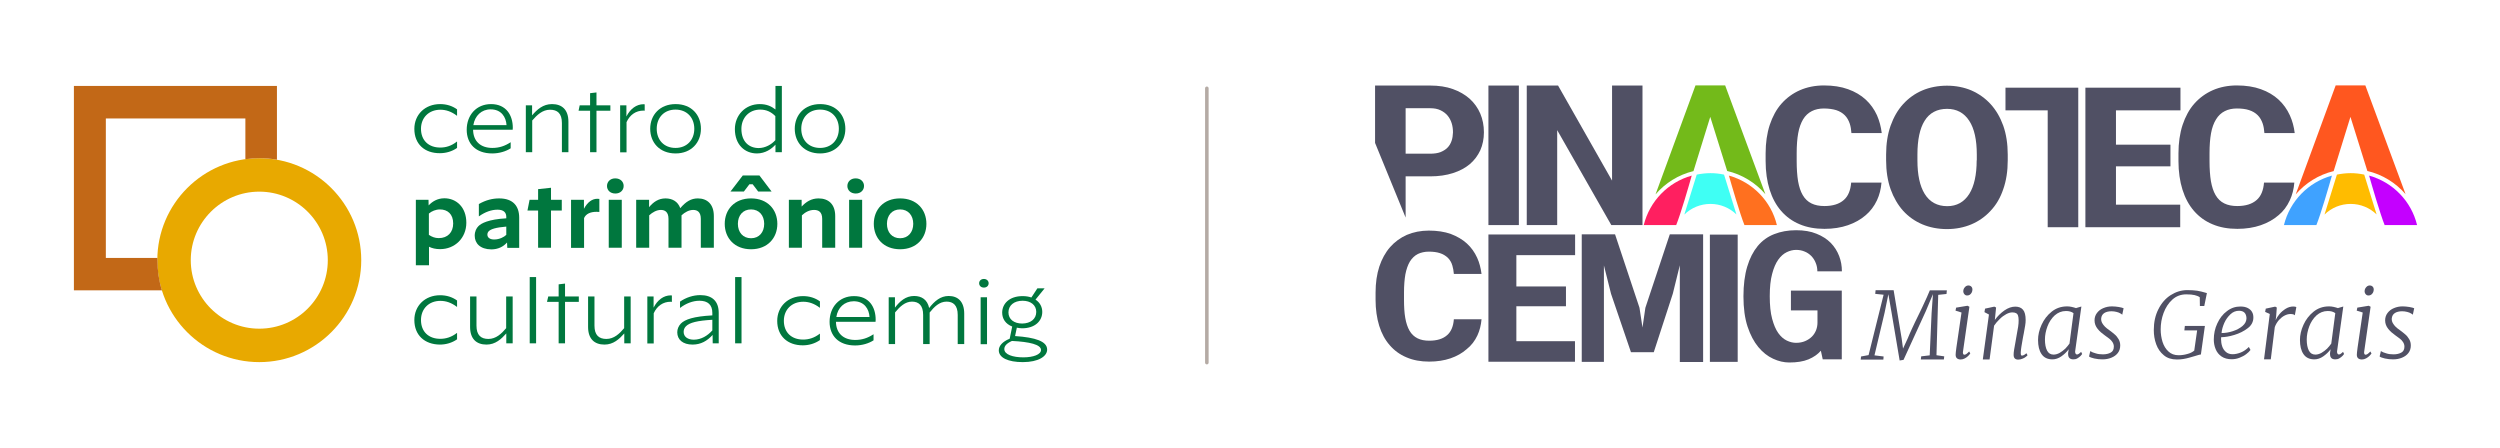
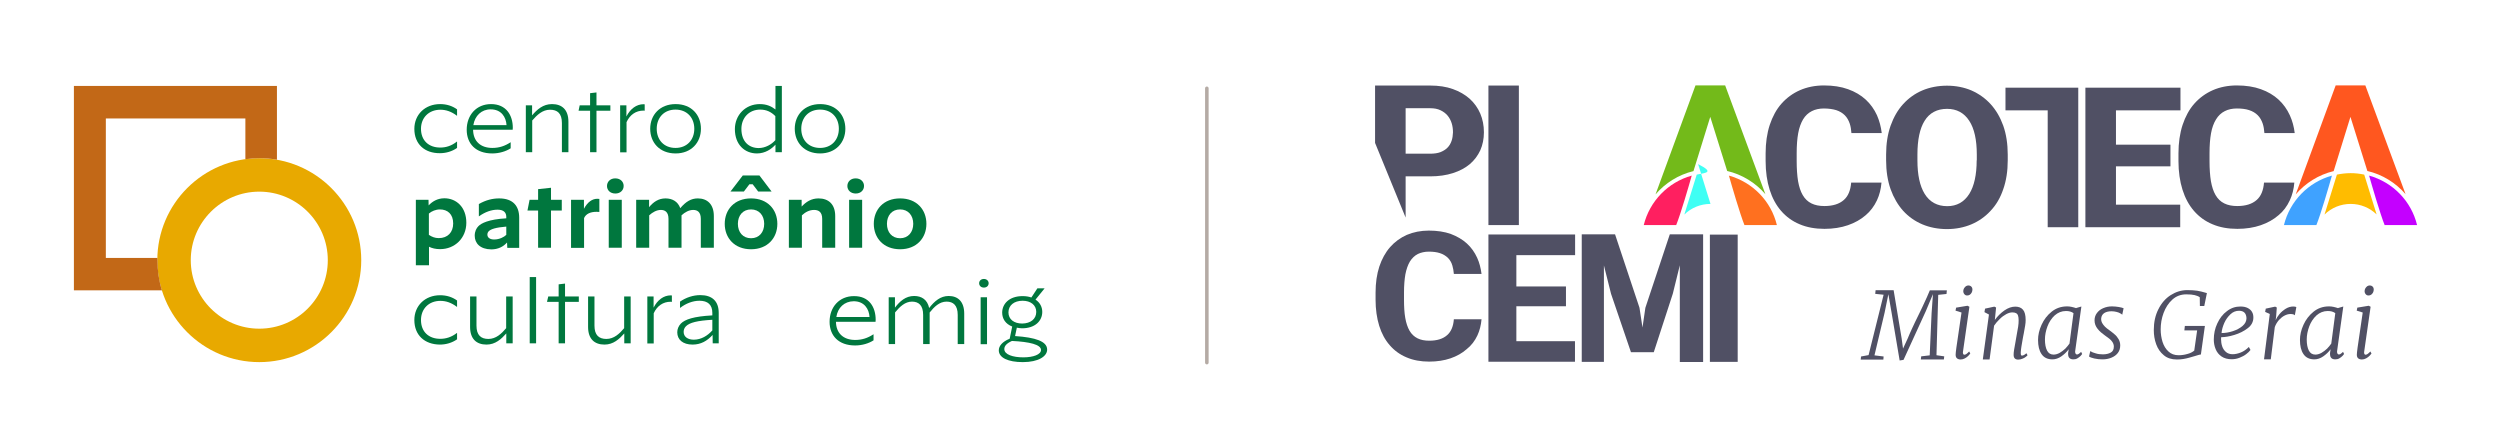
<svg xmlns="http://www.w3.org/2000/svg" version="1.1" id="Camada_1" x="0px" y="0px" viewBox="0 0 1995.9 357.4" style="enable-background:new 0 0 1995.9 357.4;" xml:space="preserve">
  <style type="text/css">
	.st0{fill:#00773E;}
	.st1{fill:#E8A900;}
	.st2{fill:#C26817;}
	.st3{fill:#73BA1A;}
	.st4{fill:#3FFFF4;}
	.st5{fill:#FF701F;}
	.st6{fill:#FF1F60;}
	.st7{fill:#FF571F;}
	.st8{fill:#FFBC00;}
	.st9{fill:#C400FF;}
	.st10{fill:#3FA2FF;}
	.st11{fill:#505064;}
	.st12{fill:none;stroke:#B5ABA5;stroke-width:2.835;stroke-linecap:round;stroke-linejoin:round;stroke-miterlimit:10;}
</style>
  <g>
    <path class="st0" d="M330.8,102.9c0-11.4,8.5-19.8,20.6-19.8c5.1,0,9.6,1.4,13.5,4.2v5.1h-0.1c-4.5-3.4-8.8-4.8-13.2-4.8   c-9.3,0-15.5,6.4-15.5,15.2c0,9.3,6.1,15,15.4,15c4.5,0,8.9-1.3,13.3-4.8h0.1v5.1c-4,2.8-8.8,4.2-13.7,4.2   C339,122.4,330.8,115,330.8,102.9" />
    <path class="st0" d="M409.4,102c0,0.5,0,1.1-0.1,1.6h-31.6c0.1,8.9,5.7,14.5,15.4,14.5c5.4,0,9.9-1.5,14.5-4.5h0.1v4.8   c-3.7,2.4-9,4.1-14.7,4.1c-13.3,0-20.4-7.9-20.4-18.9c0-11.8,7.8-20.5,19.4-20.5C404.2,83.1,409.4,92.1,409.4,102 M377.9,99.9h26.5   c-0.4-6.5-4.2-12.6-12.7-12.6C384.4,87.3,379.1,92.4,377.9,99.9" />
    <path class="st0" d="M419.8,84.1h5v8c3.9-4.6,8.7-9,15.9-9c8,0,13.1,4.5,13.1,14.1v24.3h-5.2V98.2c0-7.7-3.6-10.6-9.5-10.6   c-6,0-10.4,4.2-14.2,8.6v25.3h-5.1V84.1z" />
    <polygon class="st0" points="471.1,88.4 461.9,88.4 462.8,84.1 471.1,84.1 471.1,74.4 476.2,73.8 476.2,84.1 487.3,84.1    487.3,88.4 476.2,88.4 476.2,121.5 471.1,121.5  " />
    <path class="st0" d="M495.1,84.1h5v8.9c3.1-6.1,8-9.8,13.7-9.8c0.1,0,0.5,0,0.9,0.1v5.1c-0.4-0.1-0.6-0.1-1-0.1   c-6,0-10.8,3.3-13.5,9.2v24.1h-5.1V84.1z" />
    <path class="st0" d="M519.1,102.8c0-11,7.7-19.7,20.3-19.7c12.7,0,20.2,8.7,20.2,19.7c0,11-7.7,19.7-20.2,19.7   C526.6,122.5,519.1,113.8,519.1,102.8 M554.3,102.8c0-8.8-5.8-15.3-15-15.3c-9.2,0-15,6.5-15,15.3c0,8.8,5.7,15.3,15,15.3   C548.5,118.1,554.3,111.6,554.3,102.8" />
    <path class="st0" d="M624.1,121.5h-5v-6c-3.1,3.4-8.1,7-14.8,7c-9.6,0-17.6-6.9-17.6-19.4c0-11.2,8.4-20,19.9-20   c5.5,0,9.3,1.8,12.5,4.3V68.6h5.1V121.5z M591.9,102.9c0,10.3,6.2,15.3,13.8,15.3c5.3,0,10.3-2.9,13.3-6.3V92.7   c-3.3-3.3-7-5.2-12.1-5.2C597.9,87.5,591.9,94.2,591.9,102.9" />
    <path class="st0" d="M634.5,102.8c0-11,7.7-19.7,20.3-19.7c12.7,0,20.1,8.7,20.1,19.7c0,11-7.7,19.7-20.2,19.7   C642.1,122.5,634.5,113.8,634.5,102.8 M669.7,102.8c0-8.8-5.7-15.3-15-15.3c-9.2,0-15,6.5-15,15.3c0,8.8,5.7,15.3,15,15.3   C663.9,118.1,669.7,111.6,669.7,102.8" />
    <path class="st0" d="M332,159.5h10.1l0.1,4.5c2.8-3,6.9-5.7,12.6-5.7c9.5,0,17.5,7.1,17.5,19.5c0,12.3-9.2,21.1-20.9,21.1   c-3.7,0-6.4-0.7-8.9-1.9v14.8H332V159.5z M361.8,178.4c0-7.5-4.5-11.2-10.6-11.2c-3.3,0-6.6,1.4-8.8,3.3v17   c2.4,1.6,4.8,2.6,7.9,2.6C357.4,190.1,361.8,185.5,361.8,178.4" />
    <path class="st0" d="M379,188.2c0-3.5,1.3-6,3-7.7c2.2-2.2,7.9-5.4,22.2-6.2v-1.1c0-3.4-1.9-5.8-7-5.8c-4.8,0-9.9,1.8-14.8,5.3   h-0.1v-9.8c5.6-3.2,10.9-4.5,16.2-4.5c11.1,0,16,6.1,16,15.4v24.1H405l-0.2-4.3c-3,3.4-7.2,5.5-12.6,5.5   C383.3,199,379,194.2,379,188.2 M404.2,187.5v-6.6c-8.4,0.7-12.3,2-14,3.7c-0.7,0.7-1.1,1.7-1.1,2.7c0,2.3,1.9,3.9,5.4,3.9   C398.8,191.2,402.5,189.2,404.2,187.5" />
    <polygon class="st0" points="429.6,168.1 421.1,168.1 422.8,159.5 429.6,159.5 429.6,151 439.9,149.9 439.9,159.5 448.5,159.5    448.5,168.1 439.9,168.1 439.9,197.8 429.6,197.8  " />
    <path class="st0" d="M455.9,159.5h10.3v7.2c2.9-5.5,6.7-8,10.6-8c0.4,0,0.9,0,1.7,0.1v10.4c-0.9-0.1-1.5-0.1-2.3-0.1   c-4.8,0-8.4,1.6-9.9,5v23.8h-10.4V159.5z" />
    <path class="st0" d="M484.6,148.5L484.6,148.5c0-3.3,2.5-6.1,6.6-6.1c4.2,0,6.7,2.8,6.7,6v0.1c0,3.2-2.5,6-6.6,6   C487,154.5,484.6,151.7,484.6,148.5 M486,159.5h10.4v38.3H486V159.5z" />
    <path class="st0" d="M507.9,159.5h10.3v5.9c3.4-4.1,7.5-7,13.1-7c5.5,0,9.9,2.5,11.8,7.8c4.5-5.3,8.7-7.8,14-7.8   c7.4,0,12.8,4.5,12.8,14.1v25.3h-10.4v-23.1c0-5.7-3-7.1-6.1-7.1c-3.3,0-6.6,1.8-9.3,4.3v0.6v25.3h-10.4v-23.1   c0-5.7-3.1-7.1-6.1-7.1c-3.3,0-6.6,1.8-9.3,4.3v25.9h-10.4V159.5z" />
    <path class="st0" d="M578.6,178.7c0-11.4,7.8-20.3,21-20.3c13.2,0,21,8.9,21,20.3c0,11.3-7.8,20.3-21,20.3   C586.4,199,578.6,190,578.6,178.7 M593,140.1h13.3l9.7,12.8h-10.7l-4.4-5.8h-2.6l-4.4,5.8h-10.7L593,140.1z M610.1,178.7   c0-6.7-4-11.5-10.5-11.5c-6.5,0-10.5,4.8-10.5,11.5c0,6.7,4,11.5,10.5,11.5C606.2,190.2,610.1,185.3,610.1,178.7" />
    <path class="st0" d="M629.7,159.5H640v5.4c3.6-3.8,7.7-6.5,13.5-6.5c7.8,0,13.3,4.5,13.3,14.1v25.3h-10.4v-23.1   c0-5.7-3.1-7.1-6.5-7.1c-3.8,0-7,1.8-9.7,4.3v25.9h-10.4V159.5z" />
    <path class="st0" d="M676.5,148.5L676.5,148.5c0-3.3,2.5-6.1,6.6-6.1c4.2,0,6.7,2.8,6.7,6v0.1c0,3.2-2.5,6-6.6,6   C679,154.5,676.5,151.7,676.5,148.5 M677.9,159.5h10.4v38.3h-10.4V159.5z" />
    <path class="st0" d="M697.6,178.7c0-11.4,7.8-20.3,21-20.3c13.2,0,21,8.9,21,20.3c0,11.3-7.8,20.3-21,20.3   C705.4,199,697.6,190,697.6,178.7 M729.1,178.7c0-6.7-4-11.5-10.5-11.5c-6.5,0-10.5,4.8-10.5,11.5c0,6.7,4,11.5,10.5,11.5   C725.1,190.2,729.1,185.3,729.1,178.7" />
    <path class="st0" d="M330.8,255.5c0-11.4,8.5-19.8,20.6-19.8c5.1,0,9.6,1.4,13.5,4.2v5.1h-0.1c-4.5-3.4-8.8-4.8-13.2-4.8   c-9.3,0-15.5,6.4-15.5,15.3c0,9.3,6.1,15,15.4,15c4.5,0,8.9-1.3,13.3-4.7h0.1v5.1c-4,2.8-8.8,4.2-13.7,4.2   C339,275,330.8,267.6,330.8,255.5" />
    <path class="st0" d="M409.3,274.1h-5.1v-7.9c-4,4.5-8.7,8.9-15.8,8.9c-8,0-13.1-4.5-13.1-14.1v-24.3h5.1v23.3   c0,7.6,3.6,10.6,9.5,10.6c6.1,0,10.5-4.2,14.2-8.6v-25.3h5.2V274.1z" />
    <rect x="422.9" y="221.2" class="st0" width="5.1" height="52.9" />
    <polygon class="st0" points="446,241 436.7,241 437.7,236.7 446,236.7 446,227 451.1,226.4 451.1,236.7 462.1,236.7 462.1,241    451.1,241 451.1,274.1 446,274.1  " />
    <path class="st0" d="M503.5,274.1h-5.1v-7.9c-4,4.5-8.7,8.9-15.8,8.9c-8,0-13.1-4.5-13.1-14.1v-24.3h5.1v23.3   c0,7.6,3.6,10.6,9.5,10.6c6.1,0,10.5-4.2,14.2-8.6v-25.3h5.2V274.1z" />
    <path class="st0" d="M516.8,236.7h5v8.9c3.1-6.1,8-9.8,13.7-9.8c0.1,0,0.5,0,0.9,0.1v5.1c-0.4-0.1-0.6-0.1-1-0.1   c-6,0-10.8,3.3-13.5,9.2v24.1h-5.1V236.7z" />
    <path class="st0" d="M540.7,265.3c0-2.6,1-5,2.9-7c3.3-3.3,10.2-5.7,25.1-6.5v-2c0-6.5-3.6-9.7-10.3-9.7c-5.3,0-10.9,2.2-15.4,5.7   h-0.1v-5c4.8-3.3,10.5-5.2,16.2-5.2c9.5,0,14.7,4.9,14.7,14.2v24.3H569l-0.1-6.7c-4.3,4.8-9.4,7.7-16,7.7   C545.2,275.1,540.7,271.2,540.7,265.3 M568.7,263.8v-8.5c-11.9,0.7-18.1,2.2-21.1,5.2c-1.4,1.4-1.8,3.1-1.8,4.5   c0,3.9,3.3,6.2,8.2,6.2C559.8,271.1,564.7,268.2,568.7,263.8" />
-     <rect x="586.9" y="221.2" class="st0" width="5.1" height="52.9" />
-     <path class="st0" d="M620.5,256.2c0-11.4,8.5-19.8,20.6-19.8c5.1,0,9.6,1.4,13.5,4.2v5.1h-0.1c-4.5-3.4-8.8-4.8-13.2-4.8   c-9.3,0-15.5,6.4-15.5,15.2c0,9.3,6.1,15,15.4,15c4.5,0,8.9-1.3,13.3-4.7h0.1v5.1c-4,2.8-8.8,4.2-13.7,4.2   C628.7,275.7,620.5,268.2,620.5,256.2" />
    <path class="st0" d="M699.1,255.3c0,0.5,0,1.1-0.1,1.6h-31.6c0.1,8.9,5.7,14.5,15.4,14.5c5.4,0,9.9-1.5,14.5-4.5h0.1v4.8   c-3.7,2.4-9,4.1-14.7,4.1c-13.3,0-20.4-7.9-20.4-18.9c0-11.8,7.8-20.5,19.4-20.5C694,236.3,699.1,245.3,699.1,255.3 M667.7,253.1   h26.5c-0.4-6.5-4.2-12.6-12.7-12.6C674.1,240.6,668.8,245.6,667.7,253.1" />
    <path class="st0" d="M709.5,237.3h5v8.3c3.8-5,8.5-9.3,15.3-9.3c6.1,0,10.6,3,12,9.6c4.3-5.5,9-9.6,15.6-9.6   c7.4,0,12.4,4.5,12.4,14.1v24.3h-5.2v-23.3c0-7.7-3.6-10.6-8.9-10.6c-5.7,0-9.9,4.2-13.5,8.7v0.9v24.3H737v-23.3   c0-7.7-3.6-10.6-8.9-10.6c-5.5,0-9.7,4-13.5,8.6v25.3h-5.1V237.3z" />
    <path class="st0" d="M781.7,226.1c0-1.8,1.4-3.4,3.8-3.4c2.3,0,3.8,1.6,3.8,3.4c0,1.9-1.4,3.5-3.8,3.5   C783.1,229.6,781.7,228,781.7,226.1 M782.9,237.3h5.1v37.5h-5.1V237.3z" />
    <path class="st0" d="M811.8,261.6l-1.4,6.7c16.3,1.1,25.6,4.2,25.6,10.8c0,5.4-7,10-19.4,10c-11.8,0-19.2-3.5-19.2-9.4   c0-3.5,2.8-6.9,8.7-9.3l2-9.7c-5.4-2.1-8-6.3-8-11.1c0-7,5.6-13.2,16.3-13.2c2.8,0,5,0.4,7,1.1l4.8-7.3h5.7v0.1l-7.2,8.9   c3.4,2.2,5.4,5.7,5.4,9.8c0,7.1-5.6,13.1-16.2,13.1C814.5,262,813,261.9,811.8,261.6 M831.1,279.4c0-4.3-9.1-6.5-23.2-7.2   c-4.4,2-6.1,4.1-6.1,6.5c0,4.3,6.7,6.6,15.2,6.6C825,285.3,831.1,283,831.1,279.4 M827.3,249c0-5.4-4.4-8.9-10.9-8.9   c-6.8,0-11.3,3.7-11.3,9.3c0,5.5,4.4,8.9,11,8.9C822.8,258.2,827.3,254.7,827.3,249" />
    <path class="st1" d="M207,289.1c-44.9,0-81.4-36.5-81.4-81.4s36.5-81.4,81.4-81.4s81.4,36.5,81.4,81.4S251.8,289.1,207,289.1    M207,153c-30.2,0-54.7,24.6-54.7,54.7c0,30.2,24.6,54.7,54.7,54.7c30.2,0,54.7-24.5,54.7-54.7C261.7,177.6,237.2,153,207,153" />
    <path class="st2" d="M221,68.6h-162v163.2h70.3c-2.4-7.6-3.6-15.7-3.6-24.1c0-0.6,0-1.2,0-1.8H84.5V94.6h111.4v32.5   c3.6-0.5,7.4-0.8,11.2-0.8c4.8,0,9.5,0.4,14,1.2V68.6z" />
  </g>
  <g>
    <g>
      <path class="st3" d="M1352,136.6l13.4-43.3l13.5,43.2c12,2.8,22.6,9.4,30.5,18.5l-32.1-86.8h-23.7l-31.9,87    C1329.5,146.1,1340,139.5,1352,136.6z" />
-       <path class="st4" d="M1354.6,139.4l-9.9,31.9c5.5-5.4,12.9-8.5,20.9-8.5c7.9,0,15.2,3.1,20.7,8.4l-9.9-31.8    C1369,137.8,1362,137.9,1354.6,139.4z" />
+       <path class="st4" d="M1354.6,139.4l-9.9,31.9c5.5-5.4,12.9-8.5,20.9-8.5l-9.9-31.8    C1369,137.8,1362,137.9,1354.6,139.4z" />
      <path class="st5" d="M1380.3,140.2c2.2,7.8,8.8,30.5,12.4,39.5h25.9C1414,160.6,1399.3,145.5,1380.3,140.2z" />
      <path class="st6" d="M1312.3,179.7h25.9c3.6-8.9,10.2-31.6,12.4-39.5C1331.7,145.5,1317,160.6,1312.3,179.7z" />
    </g>
    <g>
      <path class="st7" d="M1863.1,136.6l13.4-43.3l13.5,43.2c12,2.8,22.6,9.4,30.5,18.5l-32.1-86.8h-23.7l-31.9,87    C1840.6,146.1,1851.1,139.5,1863.1,136.6z" />
      <path class="st8" d="M1865.7,139.4l-9.9,31.9c5.5-5.4,12.9-8.5,20.9-8.5c7.9,0,15.2,3.1,20.7,8.4l-9.9-31.8    C1880.1,137.8,1873.1,137.9,1865.7,139.4z" />
      <path class="st9" d="M1891.4,140.2c2.2,7.8,8.8,30.5,12.4,39.5h25.9C1925.1,160.6,1910.4,145.5,1891.4,140.2z" />
      <path class="st10" d="M1823.4,179.7h25.9c3.6-8.9,10.2-31.6,12.4-39.5C1842.8,145.5,1828.1,160.6,1823.4,179.7z" />
    </g>
    <path class="st11" d="M1181.8,120c1.9-4.3,2.9-9.1,2.9-14.4c0-5.4-1-10.4-2.9-14.9c-1.9-4.5-4.8-8.5-8.4-11.8   c-3.7-3.3-8.2-5.9-13.5-7.8c-5.3-1.9-11.4-2.8-18-2.8h-44.1v45.8l24.4,59.6v-32.9h19.7c6.7,0,12.8-0.9,18.1-2.6   c5.3-1.7,9.8-4.1,13.5-7.2C1177,128,1179.8,124.3,1181.8,120z M1158.9,112.4c-0.7,2.1-1.8,4-3.3,5.5c-1.5,1.5-3.4,2.7-5.7,3.6   c-2.2,0.8-4.9,1.2-8,1.2h-19.7V86.4h19.7c3.1,0,5.8,0.5,8.1,1.6c2.3,1.1,4.2,2.5,5.7,4.3c1.5,1.8,2.6,3.9,3.3,6.2   c0.7,2.3,1,4.7,1,7.2C1159.9,108.1,1159.6,110.4,1158.9,112.4z" />
    <rect x="1188.3" y="68.3" class="st11" width="24.3" height="111.4" />
-     <polygon class="st11" points="1311.3,179.7 1311.3,68.3 1287,68.3 1287,144.2 1243.9,68.3 1218.9,68.3 1218.9,179.7 1243.2,179.7    1243.2,103.9 1286.4,179.7  " />
    <path class="st11" d="M1498.5,159.9c2-4.3,3.2-9,3.6-14.1h-24.2c-0.5,6.2-2.4,10.8-5.8,13.8c-3.7,3.3-8.9,4.9-15.6,4.9   c-4,0-7.5-0.7-10.3-2.1c-2.9-1.4-5.2-3.6-7-6.7c-1.7-2.9-2.9-6.6-3.7-11.1c-0.7-4.3-1.1-9.7-1.1-15.9v-6.4c0-6.2,0.4-11.5,1.2-15.9   c0.8-4.5,2.2-8.2,3.9-11.1c1.8-3,4.2-5.2,7-6.6c2.7-1.4,6-2.1,9.6-2.1c3.8,0,7.1,0.5,9.8,1.3c2.8,0.9,5.1,2.3,6.9,4.1   c1.8,1.8,3.1,4.1,4,6.8c0.7,2.2,1.1,4.6,1.3,7.4h24.2c-0.6-5.1-1.9-9.8-3.8-14.2c-2.2-4.8-5.2-9-9-12.5c-3.8-3.5-8.5-6.3-14.1-8.3   c-5.5-2-12-3-19.2-3c-7,0-13.5,1.3-19.2,3.8c-5.7,2.5-10.6,6.1-14.7,10.7c-4.1,4.6-7.2,10.4-9.4,17c-2.2,6.7-3.3,14.4-3.3,22.7v6.2   c0,8.4,1.1,16.1,3.2,22.8c2.1,6.7,5.2,12.4,9.2,17c4,4.6,8.9,8.2,14.7,10.6c5.8,2.5,12.5,3.7,19.9,3.7c6.9,0,13.2-1,18.7-2.9   c5.5-1.9,10.3-4.6,14.2-8C1493.2,168.7,1496.3,164.6,1498.5,159.9z" />
    <path class="st11" d="M1599.3,151.1c2.4-6.8,3.6-14.5,3.6-23.1v-4.6c0-8.5-1.2-16.3-3.6-23.1c-2.4-6.7-5.8-12.5-10.1-17.2   c-4.3-4.7-9.4-8.3-15.3-10.9c-5.9-2.5-12.5-3.8-19.5-3.8c-7.1,0-13.8,1.3-19.7,3.8c-5.9,2.5-11,6.2-15.3,10.9   c-4.3,4.7-7.6,10.5-10,17.2c-2.4,6.8-3.6,14.5-3.6,23.1v4.6c0,8.5,1.2,16.3,3.6,23.1c2.4,6.7,5.8,12.5,10,17.2   c4.3,4.7,9.4,8.3,15.3,10.8c5.9,2.5,12.6,3.8,19.7,3.8c7,0,13.6-1.3,19.5-3.8c5.9-2.5,11-6.1,15.3-10.8   C1593.6,163.7,1597,157.9,1599.3,151.1z M1578.1,128c0,11.5-2,20.6-5.9,26.8c-4.1,6.5-10,9.8-17.6,9.8c-7.9,0-14-3.3-18-9.8   c-3.9-6.3-5.8-15.3-5.8-26.7v-4.8c0-11.6,1.9-20.7,5.7-26.8c3.9-6.4,10-9.6,18-9.6c7.6,0,13.6,3.2,17.7,9.6c4,6.1,6,15.2,6,26.8   V128z" />
    <polygon class="st11" points="1740.8,88.1 1740.8,70 1664.9,70 1664.9,181.4 1740.6,181.4 1740.6,163.4 1689.3,163.4 1689.3,132.8    1732.8,132.8 1732.8,115.5 1689.3,115.5 1689.3,88.1  " />
    <path class="st11" d="M1828.1,159.9c2-4.3,3.2-9,3.6-14.1h-24.2c-0.5,6.2-2.4,10.8-5.8,13.8c-3.7,3.3-8.9,4.9-15.6,4.9   c-4,0-7.5-0.7-10.3-2.1c-2.9-1.4-5.2-3.6-7-6.7c-1.7-2.9-2.9-6.6-3.7-11.1c-0.7-4.3-1.1-9.7-1.1-15.9v-6.4c0-6.2,0.4-11.5,1.2-15.9   c0.8-4.5,2.2-8.2,4-11.1c1.8-3,4.2-5.2,7-6.6c2.7-1.4,6-2.1,9.6-2.1c3.8,0,7.1,0.4,9.8,1.3c2.8,0.9,5.1,2.3,6.9,4.1   c1.8,1.8,3.1,4.1,4,6.8c0.7,2.2,1.1,4.6,1.3,7.4h24.2c-0.6-5.1-1.9-9.8-3.9-14.2c-2.2-4.8-5.2-9-9-12.5c-3.8-3.5-8.5-6.3-14.1-8.3   c-5.5-2-12-3-19.2-3c-7,0-13.5,1.3-19.2,3.8c-5.7,2.5-10.6,6.1-14.7,10.7c-4.1,4.6-7.2,10.4-9.4,17c-2.2,6.7-3.3,14.4-3.3,22.7v6.2   c0,8.4,1.1,16.1,3.2,22.8c2.1,6.7,5.2,12.4,9.2,17c4,4.6,8.9,8.2,14.7,10.6c5.8,2.5,12.5,3.7,19.9,3.7c6.9,0,13.2-1,18.7-2.9   c5.5-1.9,10.3-4.6,14.2-8C1822.8,168.8,1825.9,164.7,1828.1,159.9z" />
    <polygon class="st11" points="1659.2,70 1601.1,70 1601.1,88.1 1634.8,88.1 1634.8,181.4 1659.2,181.4  " />
    <g>
      <g>
        <path class="st11" d="M1491.8,283.5l12-48.2l-6.7-0.7l0.3-2.9h14.4l6.4,38.5l1.1,8.1l3.7-8c0.9-2.2,2-4.8,3.4-7.8     c1.4-3,3.2-6.9,5.6-11.7c0.4-0.8,1.3-2.7,2.7-5.6c1.4-3,2.6-5.6,3.6-7.8c1-2.2,1.8-4.1,2.4-5.6h13.6l-0.3,2.9l-6.6,0.7l-1.4,48.2     l6.2,0.9l-0.3,2.5h-18.4l0.3-2.5l6.8-0.8l1.5-33.6l1.1-15.3l-5.7,13.6l-17.8,38.9l-3.1,0.5l-6.5-38.5l-2.5-14.4l-3,14.7     l-8.1,34.1l7.3,0.9l-0.2,2.5h-18.1l0.3-2.5L1491.8,283.5z" />
        <path class="st11" d="M1561.2,248l0.5-2.4l9.1-1.5l1.5,0.8l-5.1,35.6c0,0.4-0.1,0.7-0.1,0.8c0,0.6,0.1,1.1,0.3,1.4     c0.2,0.3,0.5,0.5,0.8,0.5c0.6,0,1.1-0.2,1.7-0.6c0.6-0.4,1.3-1.1,2.2-2l0.9,1.6c-0.3,0.5-0.9,1.1-1.6,1.9c-0.7,0.7-1.6,1.4-2.7,2     c-1.1,0.6-2.2,0.9-3.4,0.9c-1.2,0-2.1-0.3-2.9-0.9c-0.7-0.6-1.1-1.5-1.1-2.9c0-0.9,0.2-2.8,0.6-5.7c0.4-2.9,1-7.1,1.8-12.3     c0.9-5.9,1.7-11.2,2.3-15.7L1561.2,248z M1568,230.2c0.4-0.7,0.9-1.2,1.5-1.7c0.6-0.4,1.3-0.6,1.9-0.6c1,0,1.8,0.3,2.4,0.9     c0.6,0.6,0.9,1.4,0.9,2.4c0,0.8-0.2,1.6-0.6,2.4c-0.4,0.7-0.9,1.3-1.5,1.7c-0.6,0.4-1.3,0.6-2.1,0.6c-0.9,0-1.6-0.3-2.2-1     c-0.6-0.7-0.9-1.5-0.9-2.5C1567.4,231.7,1567.6,230.9,1568,230.2z" />
        <path class="st11" d="M1584.3,249.2l0.5-2.8l7.4-1.6l1.4,0.7l-1,9.9c2.2-3,4.7-5.5,7.7-7.6c2.9-2,5.8-3,8.6-3     c2.7,0,4.8,0.8,6.2,2.5c1.4,1.6,2.1,4.4,2.1,8.2c0,1.3-0.1,2.8-0.4,4.5c-0.3,1.7-0.6,3.7-1.1,6.2l-0.5,2.5l-0.4,2.2     c-0.4,2.3-0.8,4.3-1,5.9c-0.3,1.7-0.4,3.2-0.5,4.5l0,0.7c0,0.6,0.1,1.1,0.2,1.4c0.1,0.3,0.4,0.5,0.7,0.5c1,0,2.2-0.6,3.6-1.9     l0.9,1.6c-0.2,0.3-0.7,0.8-1.4,1.3c-0.7,0.6-1.6,1.1-2.7,1.5c-1.1,0.4-2.1,0.7-3.3,0.7c-2.5,0-3.7-1.3-3.7-3.8     c0-1.1,0.1-2.5,0.4-4.2c0.3-1.7,0.6-3.7,1.1-6.2l0.5-2.9l0.4-2.3c0.5-2.7,0.9-4.9,1.2-6.8c0.3-1.9,0.4-3.6,0.4-5.2     c0-1.6-0.2-2.9-0.5-3.8c-0.3-0.9-0.9-1.6-1.6-1.9c-0.7-0.4-1.7-0.6-3-0.6c-1.5,0-3.1,0.5-4.8,1.4c-1.8,1-3.5,2.2-5.2,3.9     c-1.7,1.6-3.2,3.4-4.5,5.3l-3.6,27h-5.4l4.9-35.9L1584.3,249.2z" />
        <path class="st11" d="M1662.3,282.6c-0.2,0.4-0.7,0.9-1.3,1.6c-0.7,0.7-1.5,1.3-2.5,1.9c-1,0.6-2.1,0.8-3.2,0.8     c-2.8,0-4.2-1.4-4.2-4.3l0-0.7l0.4-2.6l0.1-0.5c-1.6,2.2-3.6,4.1-5.9,5.7c-2.3,1.6-4.7,2.4-7.1,2.4c-3.9,0-6.8-1.4-8.7-4.2     c-1.9-2.8-2.8-6.5-2.8-11.3c0-3.9,0.9-7.9,2.8-12.1c1.9-4.2,4.6-7.7,8.1-10.5c3.5-2.8,7.6-4.2,12.3-4.2c1.1,0,2.3,0.1,3.6,0.4     c1.3,0.3,2.5,0.6,3.6,1l0.1-0.1l4.1-1.2l-4.9,35.2c0,0.4-0.1,0.7-0.1,0.9c0,0.8,0.2,1.3,0.5,1.7c0.3,0.4,0.7,0.5,1,0.5     c0.5,0,0.9-0.2,1.4-0.5c0.5-0.3,1.1-0.9,1.9-1.6L1662.3,282.6z M1655.4,250c-0.8-0.6-1.7-1-2.7-1.3c-1.1-0.3-2.1-0.4-3.3-0.4     c-3.4,0-6.4,1.2-9,3.5c-2.5,2.3-4.5,5.3-5.8,8.8c-1.3,3.5-2,7-2,10.4c0,3.8,0.6,6.8,1.7,8.9c1.1,2.1,2.8,3.2,5.2,3.2     c1.6,0,3.3-0.5,4.9-1.4c1.6-0.9,3.1-2.1,4.5-3.4c1.3-1.4,2.4-2.7,3.3-4L1655.4,250z" />
        <path class="st11" d="M1673.1,282.1c1.8,0.6,3.8,0.8,5.8,0.8c2.5,0,4.6-0.5,6.2-1.4c1.7-0.9,2.5-2.5,2.5-4.8     c0-1.3-0.4-2.5-1.1-3.6s-1.6-2-2.5-2.7c-0.9-0.7-2.2-1.7-3.8-2.8c-2-1.4-3.9-3-5.5-5c-1.6-2-2.5-4.2-2.5-6.8     c0-2.2,0.6-4.2,1.9-5.9c1.3-1.7,2.9-3,5.1-3.9c2.1-0.9,4.4-1.4,6.9-1.4c1.8,0,3.6,0.2,5.5,0.5c1.9,0.3,3.1,0.7,3.8,1l-1.1,5.2     c-0.2-0.3-0.7-0.7-1.5-1.1c-0.8-0.5-1.8-0.9-3.1-1.2c-1.2-0.3-2.5-0.5-3.9-0.5c-2.4,0-4.4,0.5-5.8,1.4c-1.5,1-2.3,2.4-2.5,4.3     c-0.1,1.3,0.2,2.6,0.8,3.7c0.6,1.1,1.4,2.1,2.3,3c0.9,0.9,2.1,1.8,3.4,2.7c1.9,1.4,3.4,2.6,4.4,3.5c1.1,0.9,2.1,2.2,3,3.7     c0.9,1.5,1.3,3.2,1.3,5c0,2.3-0.6,4.3-1.9,6c-1.3,1.7-3,2.9-5.2,3.8c-2.2,0.9-4.5,1.3-7.1,1.3c-2.2,0-4.3-0.2-6.5-0.7     c-2.1-0.5-3.5-1-4.2-1.6l1-4.3C1669.8,281,1671.2,281.6,1673.1,282.1z" />
        <path class="st11" d="M1754.2,232.1c2.2,0.4,4.4,0.9,6.3,1.5l1.4,0.4l-2.1,10.3h-3.5l-0.1-7c-1.1-0.8-2.5-1.3-4.1-1.7     c-1.6-0.4-3.8-0.6-6.7-0.6c-4.3,0-8,1.4-11.1,4.2c-3.1,2.8-5.4,6.4-7,10.7c-1.6,4.3-2.3,8.7-2.3,13.1c0,3.5,0.5,6.8,1.5,10     c1,3.1,2.6,5.7,4.7,7.6c2.1,2,4.8,3,8.1,3c2.3,0,4.6-0.3,7-1c2.4-0.6,4.2-1.6,5.5-2.7l2.3-16.1h-10.2l0.4-3.6h16l-3.2,22.8     c-0.8,0.1-1.9,0.3-3.3,0.8c-0.1,0-0.5,0.2-1.3,0.4c-2,0.6-3.7,1.1-4.9,1.4c-1.3,0.4-2.8,0.7-4.5,1c-1.7,0.3-3.5,0.4-5.2,0.4     c-4.2,0-7.7-1.1-10.4-3.4c-2.8-2.3-4.8-5.2-6.1-8.8c-1.3-3.6-1.9-7.3-1.9-11.3c0-6.3,1.2-11.8,3.7-16.7c2.4-4.8,5.7-8.6,9.8-11.2     c4.1-2.6,8.5-4,13.3-4C1749.2,231.6,1751.9,231.8,1754.2,232.1z" />
        <path class="st11" d="M1794.5,245.9c1.5,0.8,2.7,1.8,3.4,3.1c0.8,1.3,1.1,2.8,1.1,4.5c0,3.4-1.5,6.3-4.6,8.6     c-3,2.3-6.6,4.1-10.6,5.3c-4,1.2-7.5,1.8-10.5,1.8c0,0.7-0.1,1.3-0.1,1.6c0,2,0.3,3.9,0.9,5.7c0.6,1.8,1.6,3.3,3,4.5     c1.4,1.2,3.2,1.8,5.3,1.8c2.1,0,4.3-0.5,6.6-1.4s4.4-2.4,6.4-4.4l1.3,2.4c-0.8,1.1-1.9,2.2-3.4,3.3c-1.5,1.2-3.3,2.1-5.3,2.9     c-2,0.8-4.1,1.2-6.3,1.2c-3.2,0-5.9-0.7-8.1-2.2s-3.7-3.4-4.7-5.8c-1-2.4-1.5-5-1.5-7.7c0-4.5,0.9-8.9,2.8-12.9     c1.9-4.1,4.4-7.4,7.7-9.8c3.2-2.5,6.8-3.7,10.7-3.7C1791.1,244.7,1792.9,245.1,1794.5,245.9z M1791.9,249.6c-1-1-2.5-1.5-4.3-1.5     c-2.6,0-4.9,0.9-6.9,2.8c-2,1.9-3.7,4.2-4.9,6.9c-1.2,2.8-2,5.4-2.2,8.1c2.9,0,5.9-0.5,9-1.5c3.1-1,5.7-2.4,7.8-4.2     c2.1-1.8,3.1-3.9,3.1-6.2C1793.4,252.1,1792.9,250.6,1791.9,249.6z" />
        <path class="st11" d="M1808.4,249l0.5-2.6l7.5-1.6l1.3,0.7l-0.5,6.8l-0.4,3.3c0.6-1.5,1.6-3.1,3-4.8c1.4-1.7,3.1-3.1,5-4.3     c1.9-1.2,4-1.8,6.1-1.8c1.2,0,2,0.2,2.4,0.5l-1.2,6.5c-0.7-0.7-1.8-1-3.5-1c-1.5,0-3,0.4-4.6,1.2c-1.6,0.8-3.1,2-4.5,3.5     c-1.4,1.6-2.6,3.5-3.4,5.7l-3.2,25.8h-5.4l4.6-36.2L1808.4,249z" />
        <path class="st11" d="M1871.4,282.6c-0.2,0.4-0.7,0.9-1.3,1.6c-0.7,0.7-1.5,1.3-2.5,1.9c-1,0.6-2.1,0.8-3.2,0.8     c-2.8,0-4.2-1.4-4.2-4.3l0-0.7l0.4-2.6l0.1-0.5c-1.6,2.2-3.6,4.1-5.9,5.7c-2.3,1.6-4.7,2.4-7.1,2.4c-3.9,0-6.8-1.4-8.7-4.2     c-1.9-2.8-2.8-6.5-2.8-11.3c0-3.9,0.9-7.9,2.8-12.1c1.9-4.2,4.6-7.7,8.1-10.5c3.5-2.8,7.6-4.2,12.3-4.2c1.1,0,2.3,0.1,3.6,0.4     c1.3,0.3,2.5,0.6,3.6,1l0.1-0.1l4.1-1.2l-4.9,35.2c0,0.4-0.1,0.7-0.1,0.9c0,0.8,0.2,1.3,0.5,1.7c0.3,0.4,0.7,0.5,1,0.5     c0.5,0,0.9-0.2,1.4-0.5c0.5-0.3,1.1-0.9,1.9-1.6L1871.4,282.6z M1864.4,250c-0.8-0.6-1.7-1-2.7-1.3c-1.1-0.3-2.1-0.4-3.3-0.4     c-3.4,0-6.4,1.2-9,3.5c-2.5,2.3-4.5,5.3-5.8,8.8c-1.3,3.5-2,7-2,10.4c0,3.8,0.6,6.8,1.7,8.9c1.1,2.1,2.8,3.2,5.2,3.2     c1.6,0,3.3-0.5,4.9-1.4c1.6-0.9,3.1-2.1,4.5-3.4c1.3-1.4,2.4-2.7,3.3-4L1864.4,250z" />
        <path class="st11" d="M1881.5,248l0.5-2.4l9.1-1.5l1.5,0.8l-5.1,35.6c0,0.4-0.1,0.7-0.1,0.8c0,0.6,0.1,1.1,0.3,1.4     c0.2,0.3,0.5,0.5,0.8,0.5c0.6,0,1.1-0.2,1.7-0.6c0.6-0.4,1.3-1.1,2.2-2l0.9,1.6c-0.3,0.5-0.9,1.1-1.6,1.9c-0.7,0.7-1.6,1.4-2.7,2     c-1.1,0.6-2.2,0.9-3.4,0.9c-1.2,0-2.1-0.3-2.9-0.9c-0.7-0.6-1.1-1.5-1.1-2.9c0-0.9,0.2-2.8,0.6-5.7c0.4-2.9,1-7.1,1.8-12.3     c0.9-5.9,1.7-11.2,2.3-15.7L1881.5,248z M1888.4,230.2c0.4-0.7,0.9-1.2,1.5-1.7c0.6-0.4,1.3-0.6,1.9-0.6c1,0,1.8,0.3,2.4,0.9     c0.6,0.6,0.9,1.4,0.9,2.4c0,0.8-0.2,1.6-0.6,2.4c-0.4,0.7-0.9,1.3-1.5,1.7c-0.6,0.4-1.3,0.6-2.1,0.6c-0.9,0-1.6-0.3-2.2-1     c-0.6-0.7-0.9-1.5-0.9-2.5C1887.8,231.7,1888,230.9,1888.4,230.2z" />
-         <path class="st11" d="M1905.1,282.1c1.8,0.6,3.8,0.8,5.8,0.8c2.5,0,4.6-0.5,6.2-1.4c1.7-0.9,2.5-2.5,2.5-4.8     c0-1.3-0.4-2.5-1.1-3.6s-1.6-2-2.5-2.7c-0.9-0.7-2.2-1.7-3.8-2.8c-2-1.4-3.9-3-5.5-5c-1.6-2-2.5-4.2-2.5-6.8     c0-2.2,0.6-4.2,1.9-5.9c1.3-1.7,2.9-3,5.1-3.9c2.1-0.9,4.4-1.4,6.9-1.4c1.8,0,3.6,0.2,5.5,0.5c1.9,0.3,3.1,0.7,3.8,1l-1.1,5.2     c-0.2-0.3-0.7-0.7-1.5-1.1c-0.8-0.5-1.8-0.9-3.1-1.2c-1.2-0.3-2.5-0.5-3.9-0.5c-2.4,0-4.4,0.5-5.8,1.4c-1.5,1-2.3,2.4-2.5,4.3     c-0.1,1.3,0.2,2.6,0.8,3.7c0.6,1.1,1.4,2.1,2.3,3c0.9,0.9,2.1,1.8,3.4,2.7c1.9,1.4,3.4,2.6,4.4,3.5c1.1,0.9,2.1,2.2,3,3.7     c0.9,1.5,1.3,3.2,1.3,5c0,2.3-0.6,4.3-1.9,6c-1.3,1.7-3,2.9-5.2,3.8c-2.2,0.9-4.5,1.3-7.1,1.3c-2.2,0-4.3-0.2-6.5-0.7     c-2.1-0.5-3.5-1-4.2-1.6l1-4.3C1901.9,281,1903.3,281.6,1905.1,282.1z" />
      </g>
      <g>
        <path class="st11" d="M1262.8,289V187.1h26.6l19.5,58.6l2.4,15.8l2.3-15.8l19.5-58.6h26.6V289h-18.6v-77.2l-5.6,22.7l-15.2,46.7     h-18.2l-15.9-46.6l-5.7-22.7v77H1262.8z" />
-         <path class="st11" d="M1429.6,232h40.8v54.9h-15.2l-1.5-6.9c-2.5,2.9-5.8,5.2-9.9,6.9s-9.2,2.5-15.3,2.5c-4.3,0-8.6-1-12.9-3     c-4.4-2-8.3-5.1-11.8-9.3c-3.5-4.2-6.4-9.7-8.6-16.3c-2.2-6.7-3.3-14.7-3.3-24.2c0-9.1,1-17,3-23.7c2-6.7,4.8-12.1,8.4-16.5     c3.6-4.3,8-7.5,13.2-9.5c5.1-2,10.9-3.1,17.4-3.1c6.3,0,11.7,0.9,16.3,2.8c4.6,1.8,8.4,4.3,11.4,7.3c3,3.1,5.2,6.6,6.7,10.5     c1.5,3.9,2.2,8,2.2,12.2h-19.6c0-2.3-0.4-4.6-1.3-6.7c-0.8-2.1-2-3.9-3.5-5.5c-1.5-1.5-3.3-2.8-5.4-3.6c-2.1-0.9-4.3-1.3-6.8-1.3     c-2.4,0-4.9,0.6-7.4,1.8c-2.5,1.2-4.8,3.2-6.8,6c-2,2.8-3.7,6.7-4.9,11.4c-1.3,4.8-1.9,10.7-1.9,17.8c0,7.2,0.6,13.2,1.9,18     c1.3,4.8,2.9,8.6,4.9,11.4c2,2.8,4.3,4.8,6.8,6c2.5,1.2,5,1.8,7.4,1.8c2.8,0,5.2-0.5,7.3-1.4c2.1-0.9,3.9-2.1,5.4-3.6     c1.5-1.5,2.5-3.2,3.3-5.1c0.7-1.9,1.1-3.9,1.1-5.9v-9.9h-21.2V232z" />
        <rect x="1365.1" y="187.3" class="st11" width="22.2" height="101.6" />
        <polygon class="st11" points="1257.5,203.7 1257.5,187.2 1188.3,187.2 1188.3,288.8 1257.4,288.8 1257.4,272.4 1210.6,272.4      1210.6,244.5 1250.2,244.5 1250.2,228.7 1210.6,228.7 1210.6,203.7    " />
        <path class="st11" d="M1179.5,267.8c1.8-3.9,2.9-8.2,3.3-12.9h-22.1c-0.4,5.6-2.2,9.9-5.3,12.6c-3.3,3-8.1,4.5-14.3,4.5     c-3.7,0-6.8-0.6-9.4-1.9c-2.6-1.3-4.8-3.3-6.4-6.1c-1.5-2.6-2.7-6.1-3.4-10.2c-0.7-4-1-8.8-1-14.5v-5.8c0-5.6,0.4-10.5,1.1-14.5     c0.8-4.1,2-7.5,3.6-10.2c1.7-2.7,3.8-4.7,6.3-6c2.5-1.2,5.5-1.9,8.8-1.9c3.5,0,6.5,0.4,8.9,1.2c2.5,0.8,4.6,2.1,6.3,3.7     c1.6,1.6,2.9,3.7,3.6,6.2c0.6,2,1,4.2,1.2,6.7h22.1c-0.6-4.6-1.7-9-3.5-12.9c-2-4.4-4.7-8.2-8.2-11.4c-3.5-3.2-7.8-5.7-12.8-7.6     c-5-1.8-11-2.7-17.6-2.7c-6.4,0-12.3,1.2-17.5,3.4c-5.2,2.3-9.7,5.6-13.4,9.8c-3.7,4.2-6.6,9.5-8.6,15.5c-2,6.1-3,13.1-3,20.8     v5.7c0,7.7,1,14.6,2.9,20.8c1.9,6.1,4.7,11.3,8.4,15.5c3.6,4.2,8.1,7.5,13.4,9.7c5.3,2.3,11.4,3.4,18.1,3.4c6.3,0,12-0.9,17-2.6     c5-1.7,9.4-4.2,12.9-7.3C1174.6,275.9,1177.5,272.1,1179.5,267.8z" />
      </g>
    </g>
  </g>
  <line class="st12" x1="963.5" y1="70.5" x2="963.5" y2="289.5" />
</svg>